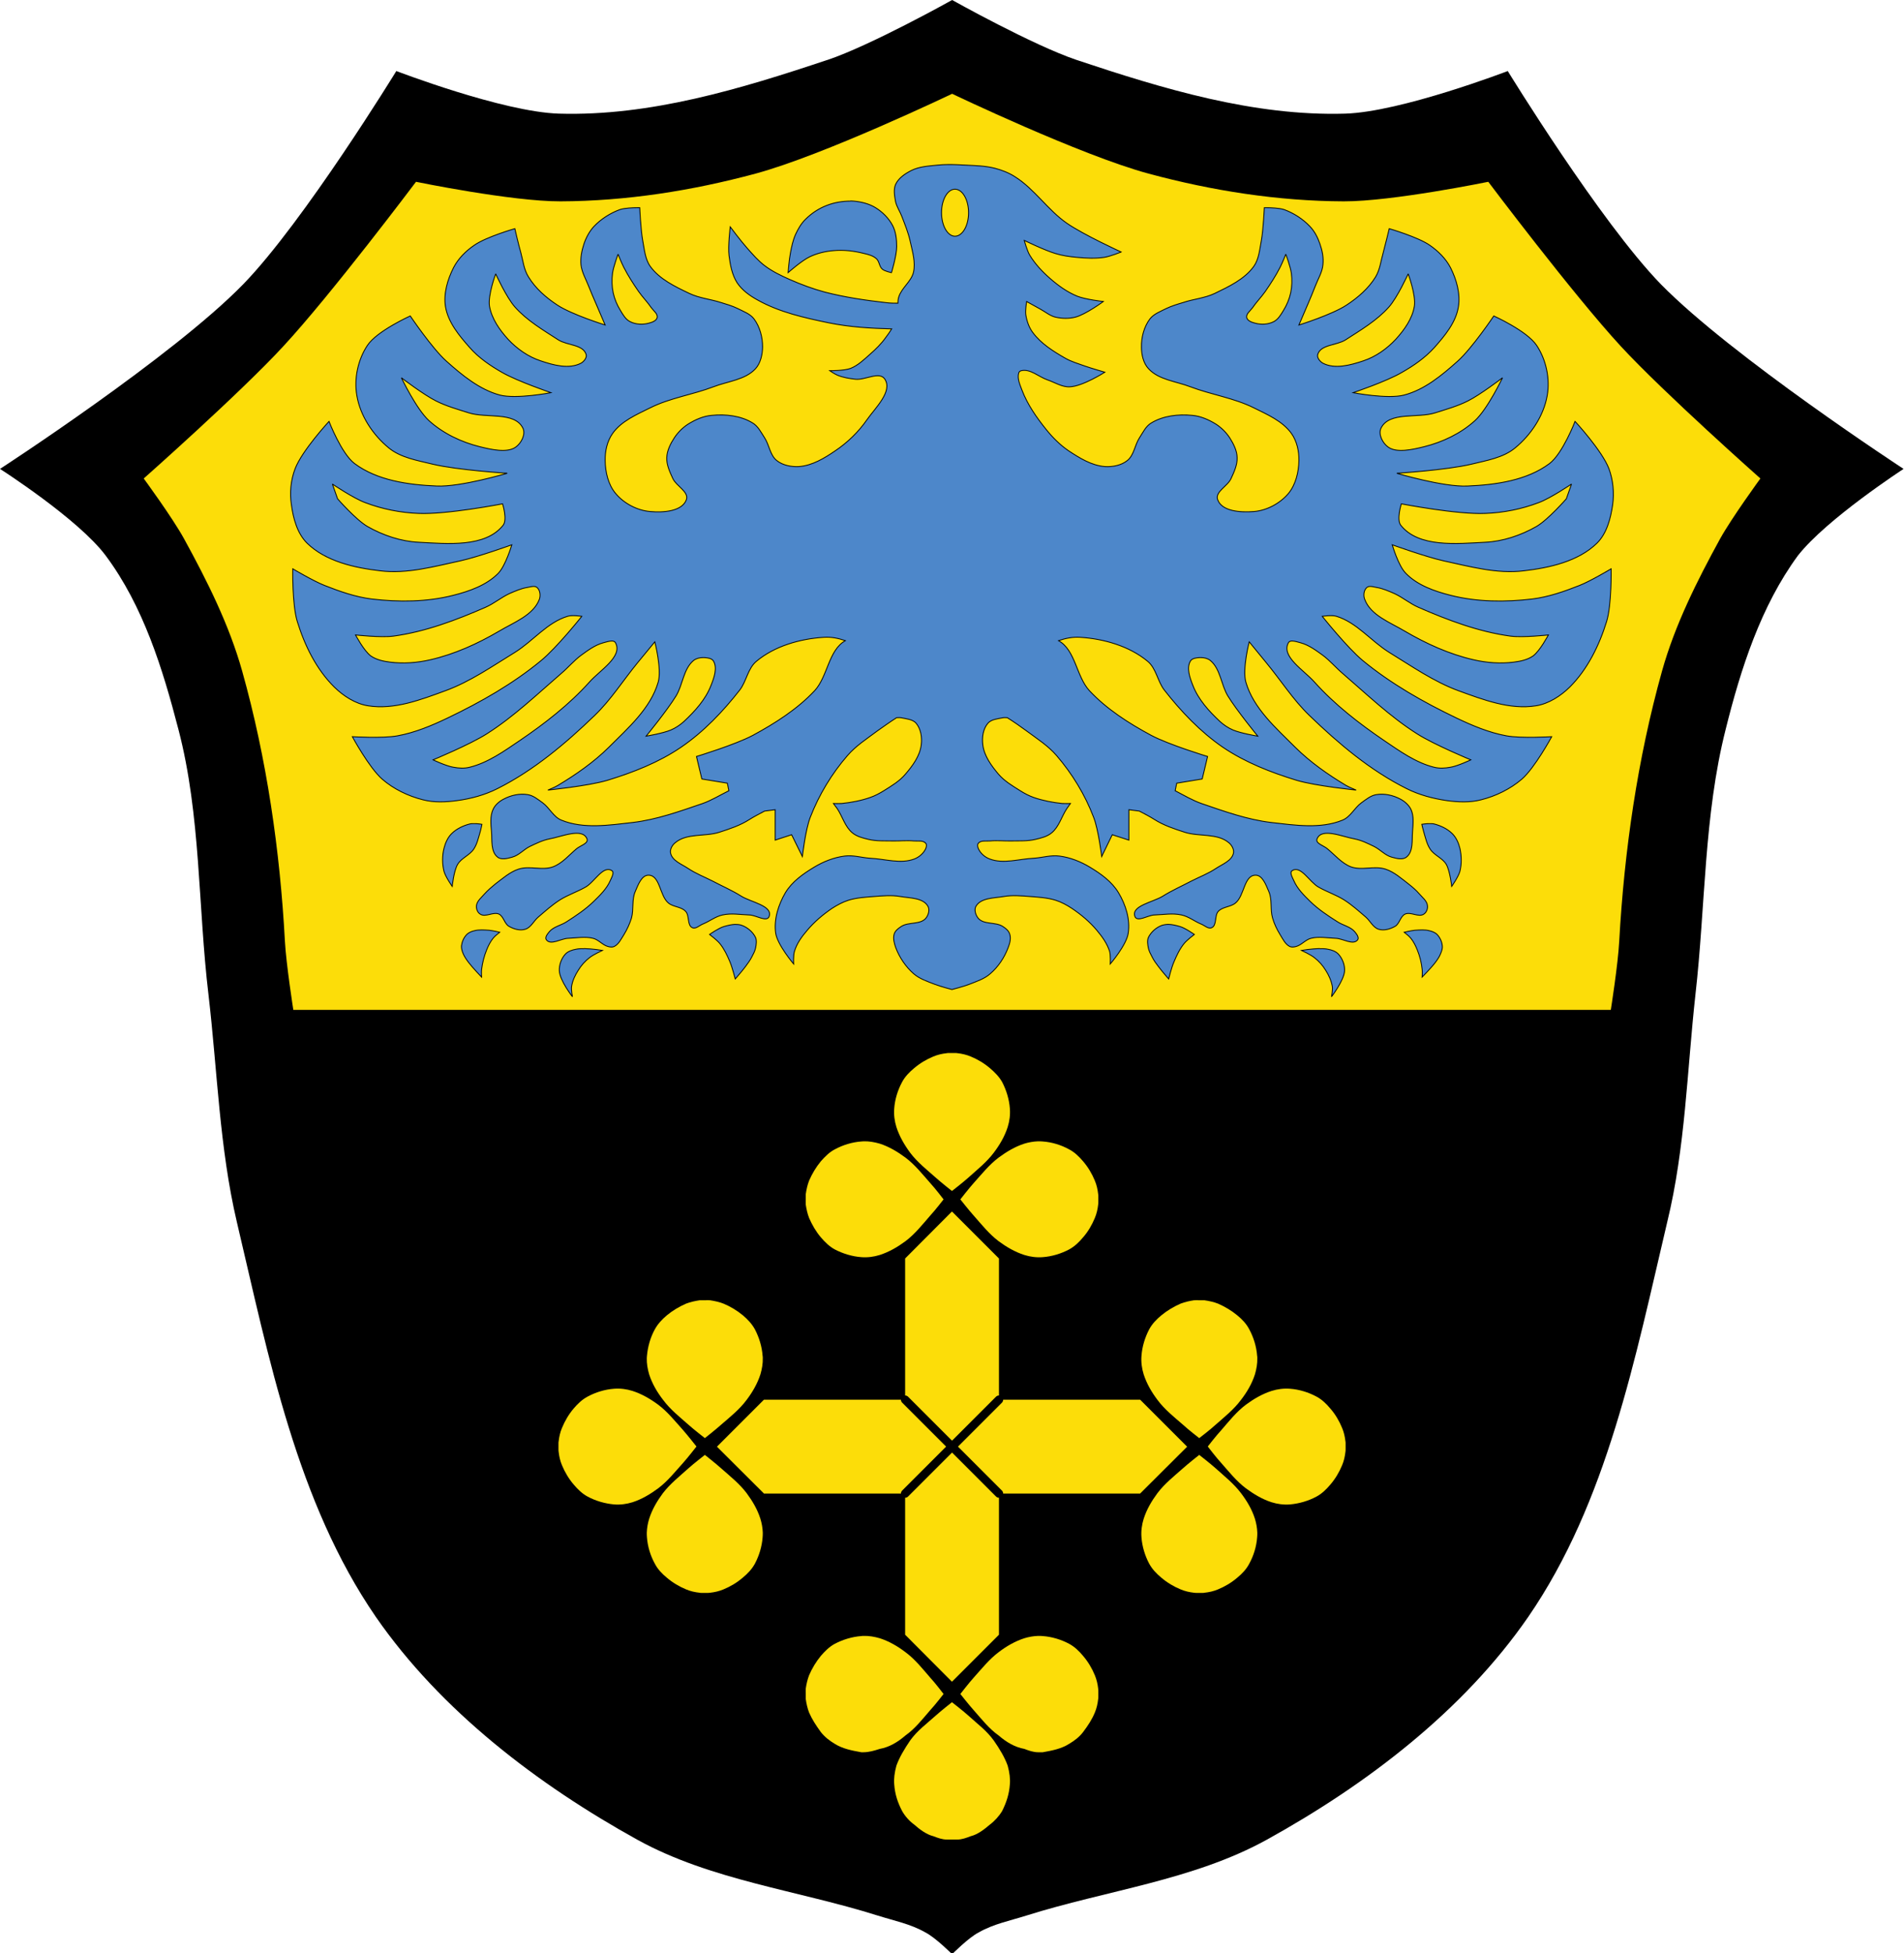
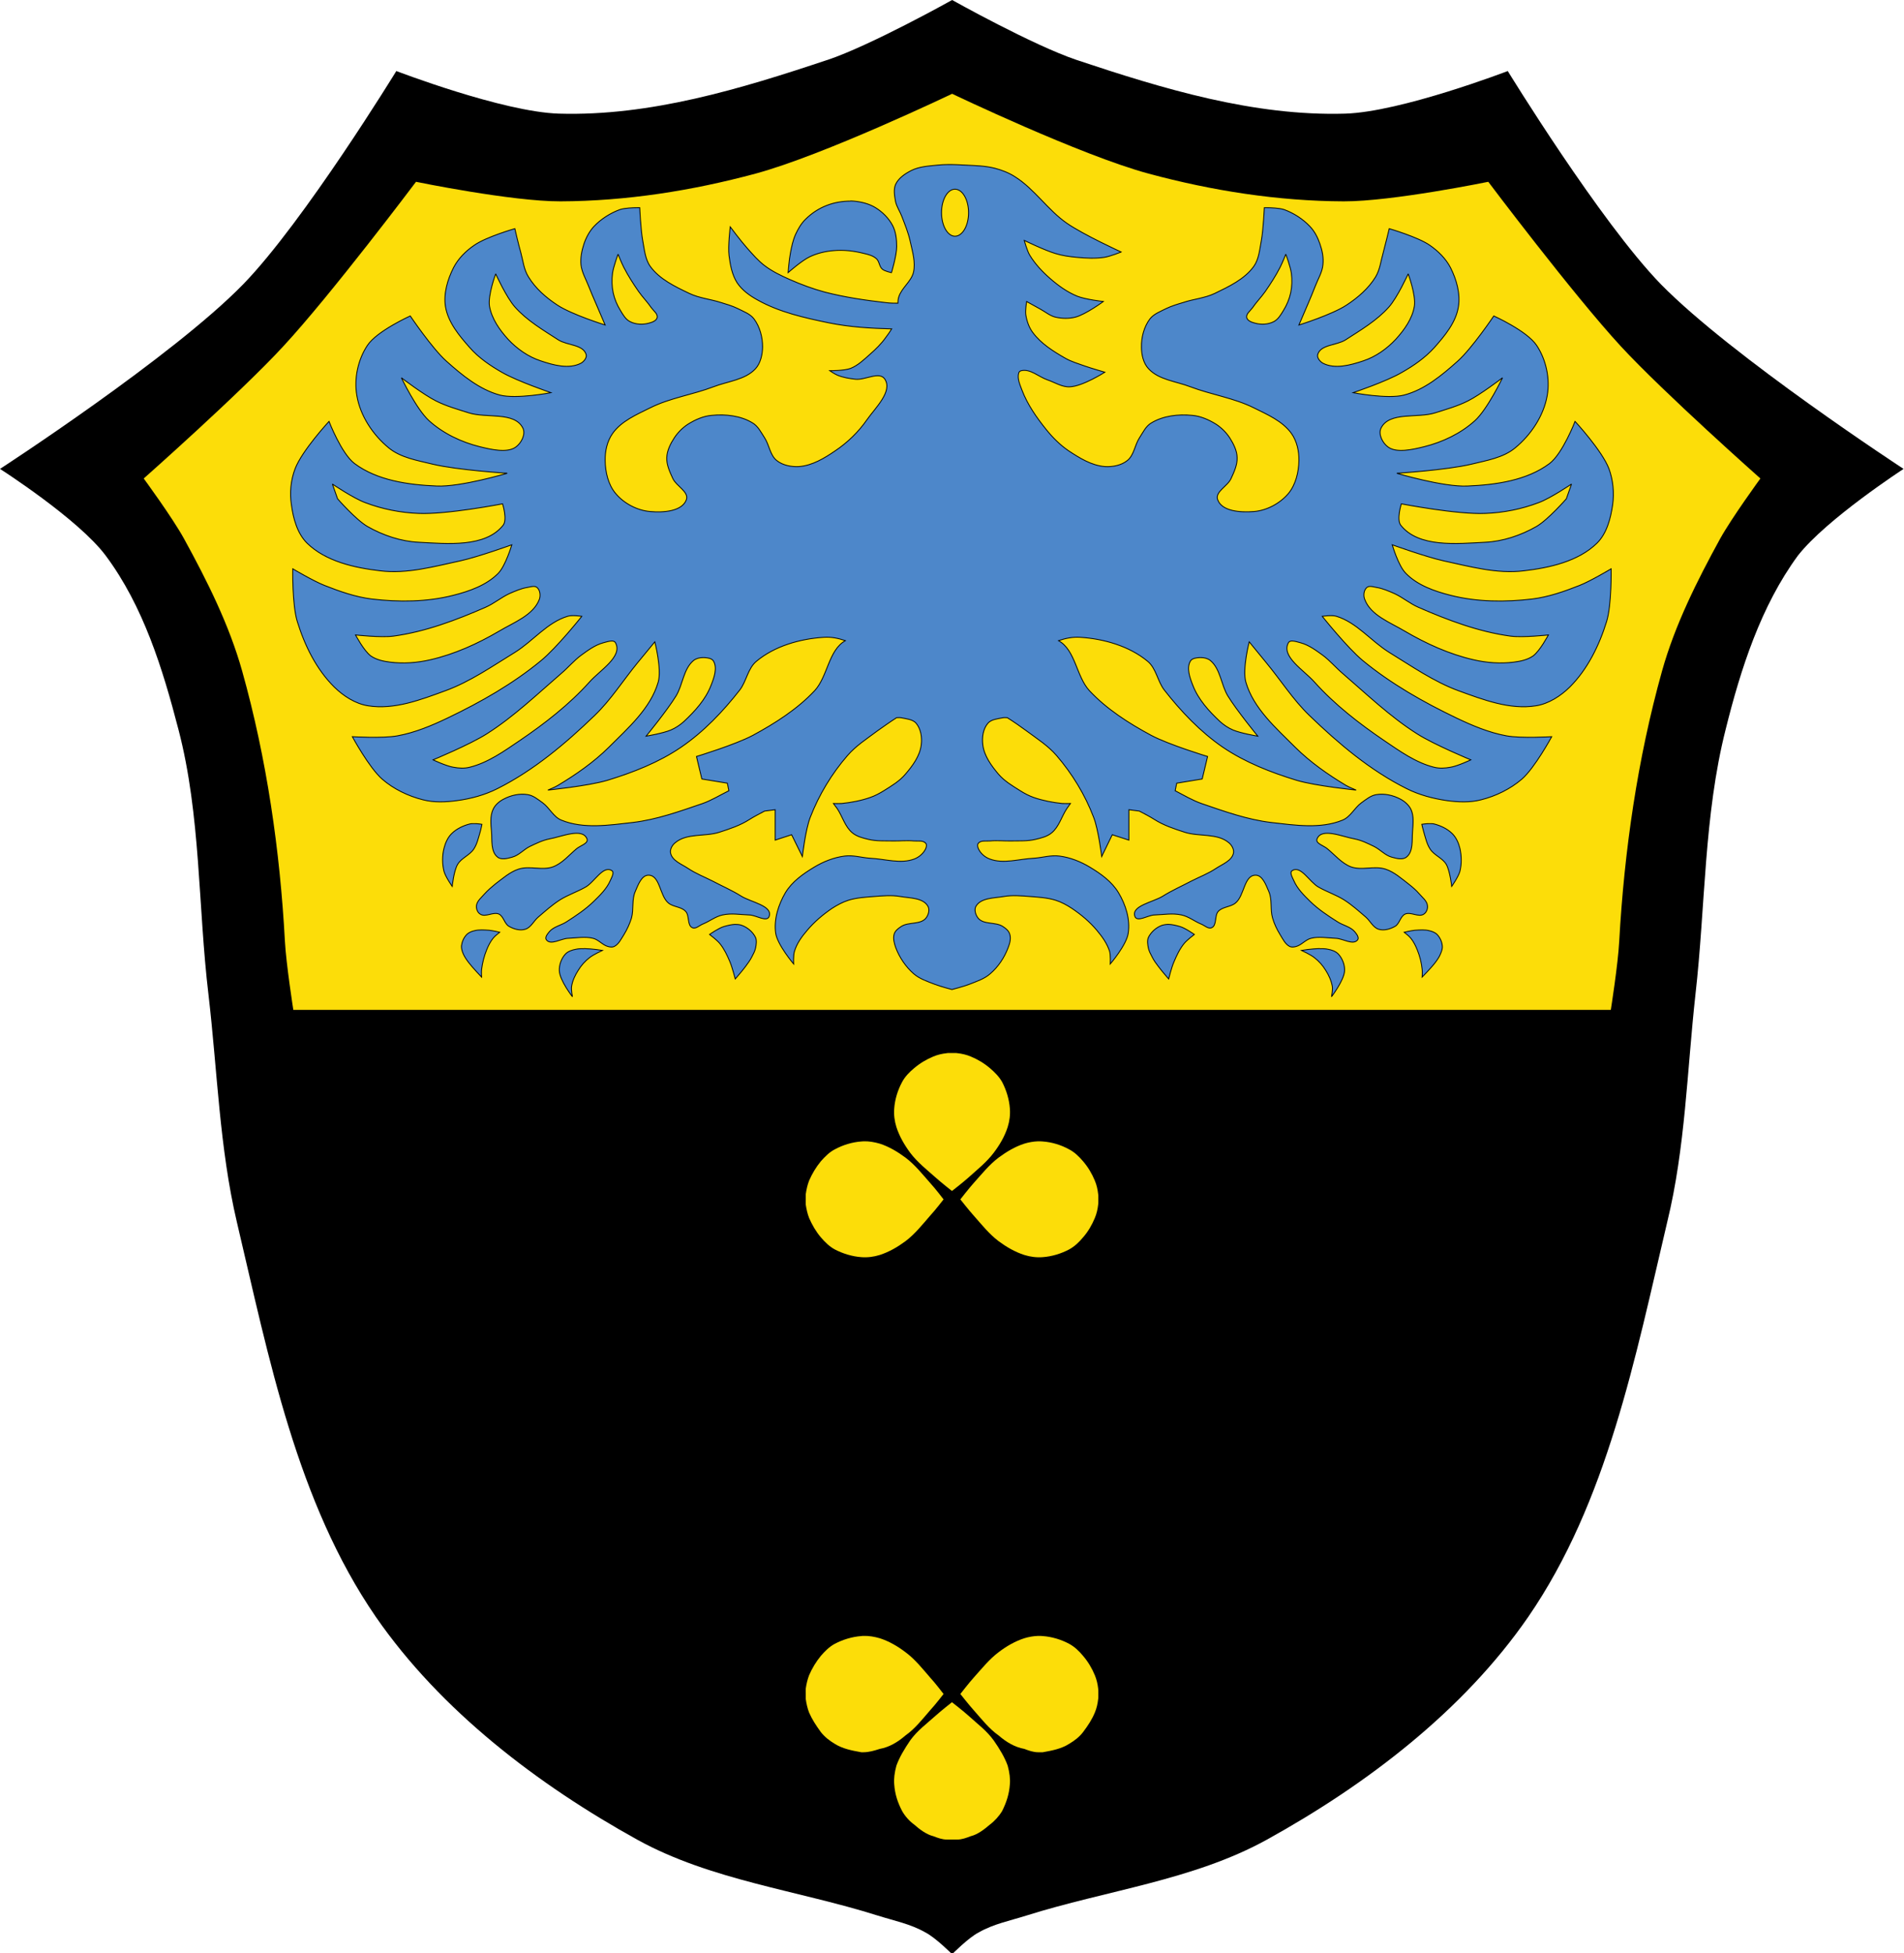
<svg xmlns="http://www.w3.org/2000/svg" viewBox="0 0 1134.25 1163.37" id="svg2" version="1.1">
  <defs id="defs38" />
  <path id="path6" d="M 492.8,35.72 C 441.3,52.95 387.3,69.29 333,67.69 299.6,66.71 236.1,42.31 236.1,42.31 c 0,0 -54.9,89.59 -91.2,126.99 C 102.6,212.7 0,279.3 0,279.3 c 0,0 46.8,29.9 63,51.7 22.36,30 33.92,67.3 43.3,103.5 13.4,51.3 11.6,105.4 17.9,158 5.3,45.2 6.5,91.1 16.9,135.4 19.1,80.9 35.7,166.7 82.8,235.2 38.7,55.9 96.4,99.9 156.1,132.9 43.7,24 95.4,30 142.9,45 9.5,3 19.6,5 28.3,10 6,3 16,13 16,13 0,0 9.9,-10 15.9,-13 8.7,-5 18.8,-7 28.3,-10 47.5,-15 99.2,-21 142.9,-45 59.8,-33 117.5,-77 156.1,-132.9 47.1,-68.5 63.7,-154.3 82.8,-235.2 10.8,-44.2 11.8,-90.2 16.8,-135.4 6,-52.6 5,-106.7 18,-158 9,-36.2 21,-73.5 43,-103.5 17,-21.8 63,-51.7 63,-51.7 0,0 -102,-66.6 -144.6,-110 -36.3,-37.4 -91.2,-126.99 -91.2,-126.99 0,0 -63.5,24.39 -96.9,25.38 C 747,69.29 693,52.96 641.4,35.72 615.4,27 567.2,0 567.2,0 c 0,0 -48.3,27 -74.3,35.72" />
  <g style="fill:#fcdd09" id="g18" transform="translate(182.1,25.71)">
    <path id="path20" d="m 385.1,30.15 c 0,0 -76.4,36.59 -117.2,47.58 -37.7,10.16 -77,16.36 -116.1,16.49 -29,0.1 -86.08,-11.64 -86.08,-11.64 0,0 -50.53,67.22 -79.09,98.02 -25.83,28 -83.12,78.7 -83.12,78.7 0,0 17.12,23.3 24.03,35.9 13.83,25.2 26.9,51.3 34.62,78.8 14.65,52.2 22.55,107 25.47,161 0.74,13.6 5.004,40.8 5.004,40.8 268.266,0 516.566,0 784.866,0 0,0 4.3,-27.2 5,-40.8 3,-54 10.9,-108.7 25.5,-161 7.7,-27.5 20.8,-53.6 34.6,-78.8 7,-12.6 24,-35.9 24,-35.9 0,0 -57.2,-50.7 -83.1,-78.7 -28.5,-30.9 -79,-98.02 -79,-98.02 0,0 -57.2,11.73 -86.1,11.64 C 579.2,94.09 539.9,87.89 502.2,77.73 461.5,66.74 385.1,30.15 385.1,30.15" />
    <path id="path22" d="m 386.6,601.5 c -0.6,0 -1.1,0 -1.6,0 -0.5,0 -1.1,0 -1.9,0 -0.4,0 -0.8,0 -1.1,0.1 -2.8,0.3 -5.5,0.9 -8.1,2 -4.1,1.7 -8,4 -11.5,7 -2.8,2.3 -5.4,5 -7.1,8.2 -2.6,4.8 -4.3,10.3 -4.7,15.8 -0.3,3.7 0.2,7.5 1.3,11 1.8,5.6 4.8,10.7 8.2,15.3 4.3,5.7 9.9,10.1 15.2,14.8 3.1,2.8 9.7,8 9.7,8 0,0 6.7,-5.2 9.8,-8 5.2,-4.7 10.8,-9.1 15.1,-14.8 3.5,-4.6 6.5,-9.7 8.3,-15.3 1.1,-3.5 1.6,-7.3 1.3,-11 -0.4,-5.5 -2.1,-11 -4.6,-15.8 -1.8,-3.2 -4.5,-5.9 -7.2,-8.2 -3.5,-3 -7.4,-5.3 -11.5,-7 -2.6,-1.1 -5.3,-1.7 -8,-2 -0.5,-0.1 -1.1,-0.1 -1.6,-0.1 m -54.2,52.6 c -0.5,0 -1,0.1 -1.4,0.1 -5.5,0.4 -11,2.1 -15.8,4.7 -3.3,1.7 -5.9,4.4 -8.3,7.1 -2.9,3.5 -5.2,7.4 -7,11.5 -1,2.6 -1.6,5.3 -2,8.1 0,0.3 0,0.7 0,1.1 0,0.8 0,1.4 0,2 0,0.8 -0.1,2.2 0,3.1 0.4,2.7 1,5.4 2,8 1.8,4.1 4.1,8.1 7,11.5 2.4,2.8 5,5.4 8.3,7.2 4.8,2.5 10.3,4.2 15.8,4.6 3.7,0.3 7.5,-0.2 11,-1.3 5.6,-1.8 10.7,-4.8 15.3,-8.2 5.7,-4.3 10.1,-9.9 14.7,-15.2 2.9,-3.1 8,-9.7 8,-9.7 0,0 -5.1,-6.7 -8,-9.8 -4.6,-5.2 -9,-10.8 -14.7,-15.1 -4.6,-3.4 -9.7,-6.5 -15.3,-8.3 -3.1,-0.9 -6.4,-1.5 -9.7,-1.4 m 104,0 c -2.8,0.1 -5.6,0.6 -8.2,1.4 -5.6,1.8 -10.7,4.9 -15.3,8.3 -5.7,4.3 -10.1,9.9 -14.8,15.1 -2.8,3.1 -8,9.8 -8,9.8 0,0 5.2,6.6 8,9.7 4.7,5.3 9.1,10.9 14.8,15.2 4.6,3.4 9.7,6.4 15.3,8.2 3.5,1.1 7.3,1.6 11,1.3 5.5,-0.4 11,-2.1 15.7,-4.6 3.3,-1.8 6,-4.4 8.3,-7.2 3,-3.4 5.3,-7.4 7,-11.5 1.1,-2.6 1.7,-5.3 2,-8 0.1,-0.5 0.1,-1.1 0.1,-1.6 0,-0.6 0,-1.1 0,-1.5 0,-0.6 0,-1.2 0,-2 0,-0.4 0,-0.8 -0.1,-1.1 -0.3,-2.8 -0.9,-5.5 -2,-8.1 -1.7,-4.1 -4,-8 -7,-11.5 -2.3,-2.7 -5,-5.4 -8.3,-7.1 -4.7,-2.6 -10.2,-4.3 -15.7,-4.7 -0.9,-0.1 -1.9,-0.1 -2.8,-0.1 m -104,294.6 c -0.4,0 -0.9,0 -1.3,0.1 -5.5,0.4 -11,2.1 -15.8,4.6 -3.3,1.8 -5.9,4.4 -8.3,7.2 -2.9,3.5 -5.2,7.4 -7,11.5 -1,2.6 -1.6,5.3 -2,8 -0.1,1 0,2.3 0,3.1 0,0.6 0,1.2 0,2 0,0.4 0,0.8 0,1.1 0.4,2.8 1,5.5 2,8.1 1.8,4.1 4.1,7.6 7,11.6 2.4,3 5,5 8.3,7 4.8,3 10.3,4 15.8,5 0.4,0 0.9,0 1.3,0 3.3,0 6.6,-1 9.7,-2 5.6,-1 10.7,-4 15.3,-8 5.7,-4 10.1,-9.7 14.7,-15 2.9,-3.1 8,-9.7 8,-9.7 0,0 -5.1,-6.7 -8,-9.8 -4.6,-5.3 -9,-10.9 -14.7,-15.1 -4.6,-3.5 -9.7,-6.5 -15.3,-8.3 -3.1,-0.9 -6.4,-1.5 -9.7,-1.4 m 104,0 c -2.8,0.1 -5.6,0.6 -8.2,1.4 -5.6,1.8 -10.7,4.8 -15.3,8.3 -5.7,4.3 -10.1,9.9 -14.8,15.1 -2.8,3.1 -8,9.8 -8,9.8 0,0 5.2,6.6 8,9.7 4.7,5.3 9.1,11 14.8,15 4.6,4 9.7,7 15.3,8 2.6,1 5.4,2 8.2,2 0.9,0 1.9,0 2.8,0 5.5,-1 11,-2 15.7,-5 3.3,-2 6,-4 8.3,-7 3,-4 5.3,-7.5 7,-11.6 1.1,-2.6 1.7,-5.3 2,-8.1 0.1,-0.3 0.1,-0.7 0.1,-1.1 0,-0.8 0,-1.4 0,-2 0,-0.4 0,-0.9 0,-1.5 0,-0.5 0,-1.1 -0.1,-1.6 -0.3,-2.7 -0.9,-5.4 -2,-8 -1.7,-4.1 -4,-8 -7,-11.5 -2.3,-2.8 -5,-5.4 -8.3,-7.2 -4.7,-2.5 -10.2,-4.2 -15.7,-4.6 -0.9,-0.1 -1.8,-0.1 -2.8,-0.1 M 385,988.2 c 0,0 -6.6,5.2 -9.7,8 -5.3,4.8 -10.9,8.8 -15.2,14.8 -3.4,5 -6.4,10 -8.2,15 -1.1,4 -1.6,8 -1.3,11 0.4,6 2.1,11 4.7,16 1.7,3 4.3,6 7.1,8 3.4,3 7.4,6 11.5,7 2.6,1 5.3,2 8,2 0.4,0 0.8,0 1.2,0 0.8,0 1.4,0 1.9,0 0.5,0 1,0 1.6,0 0.5,0 1.1,0 1.6,0 2.7,0 5.4,-1 8,-2 4.1,-1 8,-4 11.5,-7 2.7,-2 5.4,-5 7.2,-8 2.5,-5 4.2,-10 4.6,-16 0.3,-3 -0.2,-7 -1.3,-11 -1.8,-5 -4.8,-10 -8.3,-15 -4.3,-6 -9.9,-10 -15.1,-14.8 -3.1,-2.8 -9.8,-8 -9.8,-8" />
-     <path id="path24" d="m 385,695.9 -27.9,28 0,84.1 -84.1,0 -28,28 28,27.9 84.1,0 0,84.1 27.9,28 28,-28 0,-84.1 84.1,0 28,-27.9 -28,-28 -84.1,0 0,-84.1 -28,-28" />
  </g>
  <g style="fill:none;stroke:#000000;stroke-width:5;stroke-linecap:round" id="g26" transform="translate(182.1,25.71)">
    <path id="path28" d="M 357.1,808 413,863.9" />
-     <path id="path30" d="M 357.1,863.9 413,808" />
  </g>
-   <path style="fill:#fcdd09" id="path32" d="m 801.6,863.2 c 0,-0.6 0,-1.1 0,-1.6 0,-0.5 0,-1.1 0,-1.9 0,-0.4 0,-0.8 -0.1,-1.2 -0.3,-2.7 -0.9,-5.4 -2,-8 -1.7,-4.1 -4,-8.1 -7,-11.5 -2.3,-2.8 -5,-5.4 -8.2,-7.1 -4.8,-2.6 -10.3,-4.3 -15.8,-4.7 -3.7,-0.3 -7.5,0.2 -11,1.3 -5.6,1.8 -10.7,4.8 -15.3,8.2 -5.7,4.3 -10.1,9.9 -14.7,15.2 -2.9,3.1 -8,9.7 -8,9.7 0,0 5.1,6.7 8,9.8 4.6,5.2 9,10.8 14.7,15.1 4.6,3.4 9.7,6.5 15.3,8.3 3.5,1.1 7.3,1.6 11,1.3 5.5,-0.5 11,-2.1 15.8,-4.7 3.2,-1.7 5.9,-4.4 8.2,-7.1 3,-3.5 5.3,-7.4 7,-11.5 1.1,-2.6 1.7,-5.3 2,-8 0.1,-0.5 0.1,-1.1 0.1,-1.6 M 749,808.9 c 0,-0.4 0,-0.9 -0.1,-1.3 -0.4,-5.5 -2.1,-11 -4.7,-15.8 -1.7,-3.3 -4.3,-6 -7.1,-8.3 -3.5,-2.9 -7.4,-5.2 -11.5,-7 -2.6,-1 -5.3,-1.6 -8.1,-2 -0.3,0 -0.7,0 -1.1,0 -0.8,0 -1.4,0 -1.9,0 -0.9,0 -2.2,-0.1 -3.2,0 -2.7,0.4 -5.4,1 -8,2 -4.1,1.8 -8,4.1 -11.5,7 -2.8,2.3 -5.4,5 -7.2,8.3 -2.5,4.8 -4.2,10.2 -4.6,15.8 -0.3,3.7 0.2,7.5 1.3,11 1.8,5.6 4.8,10.7 8.2,15.2 4.3,5.8 9.9,10.2 15.2,14.8 3.1,2.9 9.7,8 9.7,8 0,0 6.7,-5.1 9.8,-8 5.2,-4.6 10.8,-9 15.1,-14.8 3.5,-4.5 6.5,-9.6 8.3,-15.2 0.9,-3.1 1.5,-6.4 1.4,-9.7 m 0,104 c -0.1,-2.8 -0.6,-5.6 -1.4,-8.2 -1.8,-5.7 -4.8,-10.7 -8.3,-15.3 -4.3,-5.7 -9.9,-10.1 -15.1,-14.8 -3.1,-2.8 -9.8,-8 -9.8,-8 0,0 -6.6,5.2 -9.7,8 -5.3,4.7 -10.9,9.1 -15.2,14.8 -3.4,4.6 -6.4,9.6 -8.2,15.3 -1.1,3.5 -1.6,7.3 -1.3,11 0.4,5.5 2.1,11 4.6,15.7 1.8,3.3 4.4,6 7.2,8.3 3.5,3 7.4,5.3 11.5,7 2.6,1.1 5.3,1.7 8,2 0.5,0.1 1.1,0.1 1.6,0.1 0.6,0 1.1,0 1.6,0 0.5,0 1.1,0 1.9,0 0.4,0 0.8,0 1.1,-0.1 2.8,-0.3 5.5,-0.9 8.1,-2 4.1,-1.7 8,-4 11.5,-7 2.8,-2.3 5.4,-5 7.1,-8.3 2.6,-4.7 4.3,-10.2 4.7,-15.7 0.1,-0.9 0.1,-1.9 0.1,-2.8 m -294.6,-104 c 0,-0.4 0,-0.9 -0.1,-1.3 -0.4,-5.6 -2.1,-11 -4.6,-15.8 -1.8,-3.3 -4.4,-6 -7.1,-8.3 -3.5,-2.9 -7.5,-5.3 -11.6,-7 -2.6,-1 -5.3,-1.6 -8,-2 -0.9,-0.1 -2.3,0 -3.1,0 -0.6,0 -1.2,0 -2,0 -0.4,0 -0.8,0 -1.1,0 -2.7,0.4 -5.5,1 -8.1,2 -4.1,1.8 -8,4.1 -11.5,7 -2.7,2.3 -5.3,5 -7.1,8.3 -2.6,4.7 -4.2,10.2 -4.7,15.8 0,0.4 -0.1,0.9 -0.1,1.3 -0.1,3.3 0.5,6.6 1.4,9.7 1.8,5.6 4.8,10.7 8.3,15.2 4.3,5.8 9.9,10.2 15.1,14.8 3.1,2.8 9.8,8 9.8,8 0,0 6.6,-5.2 9.7,-8 5.3,-4.6 10.9,-9 15.2,-14.8 3.4,-4.5 6.4,-9.6 8.2,-15.2 0.9,-3.1 1.5,-6.4 1.4,-9.7 m 0,104 c -0.1,-2.8 -0.6,-5.6 -1.4,-8.2 -1.8,-5.7 -4.8,-10.7 -8.2,-15.3 -4.3,-5.7 -9.9,-10.1 -15.2,-14.8 -3.1,-2.8 -9.7,-8 -9.7,-8 0,0 -6.7,5.2 -9.8,8 -5.2,4.7 -10.8,9.1 -15.2,14.8 -3.4,4.6 -6.4,9.6 -8.2,15.3 -0.8,2.6 -1.3,5.4 -1.4,8.2 0,0.9 0,1.9 0.1,2.8 0.4,5.5 2.1,11 4.7,15.7 1.7,3.3 4.3,6 7.1,8.3 3.5,3 7.4,5.3 11.5,7 2.6,1.1 5.3,1.7 8.1,2 0.3,0.1 0.7,0.1 1.1,0.1 0.8,0 1.4,0 2,0 0.4,0 0.9,0 1.5,0 0.5,0 1.1,0 1.6,-0.1 2.7,-0.3 5.4,-0.9 8,-2 4.1,-1.7 8,-4 11.5,-7 2.8,-2.3 5.4,-5 7.2,-8.3 2.5,-4.7 4.2,-10.2 4.6,-15.7 0.1,-0.9 0.1,-1.9 0.1,-2.8 m -39.5,-51.3 c 0,0 -5.2,-6.6 -8,-9.8 -4.7,-5.2 -9.1,-10.8 -14.8,-15.1 -4.6,-3.4 -9.7,-6.4 -15.3,-8.2 -3.5,-1.1 -7.3,-1.6 -11,-1.3 -5.5,0.4 -11,2.1 -15.8,4.7 -3.2,1.7 -5.9,4.3 -8.2,7 -3,3.5 -5.3,7.5 -7,11.6 -1.1,2.6 -1.7,5.3 -2,8 -0.1,0.4 -0.1,0.8 -0.1,1.2 0,0.8 0,1.4 0,1.9 0,0.5 0,1 0,1.6 0,0.5 0,1.1 0.1,1.6 0.3,2.7 0.9,5.4 2,8 1.7,4.1 4,8 7,11.5 2.3,2.7 5,5.4 8.2,7.1 4.8,2.6 10.3,4.2 15.8,4.7 3.7,0.3 7.5,-0.2 11,-1.3 5.6,-1.8 10.7,-4.9 15.3,-8.3 5.7,-4.3 10.1,-9.9 14.8,-15.1 2.8,-3.1 8,-9.8 8,-9.8" />
  <path style="fill:#4d87ca;stroke:#000000;stroke-width:0.5" id="path34" d="m 564.7,98.01 c -2,0 -4.1,0.12 -6.2,0.34 -5.3,0.54 -10.9,0.82 -15.7,3.25 -3.7,1.9 -7.6,4.5 -9.3,8.3 -1.3,3.1 -0.6,6.8 0,10.2 0.7,3.1 2.6,5.8 3.7,8.7 1.9,5 4,10 5.1,15.3 1.3,5.9 3.2,12.1 1.9,18 -1.3,5.6 -7.1,9.3 -8.8,14.8 -0.4,1.2 -0.5,2.5 -0.5,3.7 -2.3,0 -4.6,0 -6.8,-0.3 -12.3,-1.4 -24.7,-3.2 -36.7,-6.3 -7.1,-1.9 -14.1,-4.5 -20.9,-7.5 -5.2,-2.3 -10.4,-4.8 -14.9,-8.2 -4,-3 -7.2,-6.8 -10.5,-10.5 -3.6,-4 -10.1,-12.7 -10.1,-12.7 0,0 -1.4,11.5 -0.7,17.2 0.7,5.5 1.8,11.4 4.8,16.1 3,4.5 7.6,7.8 12.4,10.4 12.9,7.2 27.7,10.5 42.2,13.5 12.3,2.5 24.9,3.3 37.5,3.6 -1.1,1.8 -2.3,3.5 -3.6,5.2 -2.6,3.7 -5.9,6.9 -9.3,9.9 -3.6,3.2 -7.1,6.6 -11.5,8.4 -4,1.5 -12.5,1.4 -12.5,1.4 0,0 2.9,2 4.6,2.7 3.4,1.4 7.1,2 10.8,2.4 5.7,0.6 14.2,-4.9 17.4,-0.1 4.8,7.4 -5.6,17 -10.7,24.3 -5,7.2 -11.5,13.5 -18.8,18.4 -6.4,4.4 -13.7,8.8 -21.5,9.4 -4.6,0.3 -9.8,-0.7 -13.4,-3.6 -4,-3.2 -4.4,-9.2 -7.2,-13.5 -2.1,-3.2 -3.9,-7 -7.2,-8.9 -7,-4.3 -16,-5.3 -24.2,-4.5 -5.1,0.4 -10,2.6 -14.3,5.3 -3.2,2.1 -6,4.9 -8.1,8.1 -2.3,3.5 -4.3,7.5 -4.5,11.7 -0.2,4.3 1.8,8.6 3.6,12.5 2.1,4.6 9.7,7.9 8.1,12.6 -2.5,7.1 -14,7.8 -21.5,7.1 -7.7,-0.6 -15.7,-4.8 -20.6,-10.7 -4.5,-5.3 -6.2,-12.8 -6.3,-19.7 -0.1,-5.6 1.2,-11.6 4.5,-16.2 5.2,-7.3 14.3,-11.2 22.4,-15.2 11.8,-5.9 25.3,-7.8 37.6,-12.5 8.5,-3.3 19,-4.1 25.1,-10.8 3,-3.3 4.1,-8.4 4.2,-12.9 0,-5.8 -1.6,-12 -5.1,-16.7 -2.3,-3.1 -6.4,-4.5 -9.9,-6.3 -3.1,-1.5 -6.5,-2.5 -9.8,-3.5 -6.2,-2 -12.9,-2.6 -18.8,-5.4 -8.6,-4.1 -17.8,-8.5 -23.3,-16.1 -3.1,-4.3 -3.5,-10.1 -4.5,-15.3 -1.2,-6.5 -1.8,-19.7 -1.8,-19.7 0,0 -0.5,0 -1.3,0 -2.5,0 -7.6,0.2 -10.4,1.1 -5.8,2.1 -11.3,5.6 -15.5,10 -2.7,2.9 -4.7,6.6 -6,10.4 -1.3,4 -2.2,8.3 -1.8,12.5 0.5,4.5 2.9,8.5 4.5,12.6 1.4,3.6 3,7.2 4.5,10.7 1.8,4.2 5.4,12.6 5.4,12.6 0,0 -19.9,-6.2 -28.5,-11.9 -6.7,-4.4 -13,-9.9 -17.2,-16.8 -2.7,-4.3 -3.2,-9.5 -4.5,-14.3 -1.4,-4.8 -3.6,-14.4 -3.6,-14.4 0,0 -17.1,4.9 -24.2,9.9 -5,3.4 -9.5,7.9 -12.3,13.3 -3.6,7.1 -6.1,15.6 -4.8,23.4 1.6,9.3 8.2,17.2 14.4,24.2 5.4,6.2 12.4,10.9 19.4,14.9 9.1,5.2 29,12 29,12 0,0 -20.6,4 -30.5,1.4 -12.1,-3.3 -22.4,-11.8 -31.8,-20.2 -8.5,-7.6 -21.5,-26.9 -21.5,-26.9 0,0 -19.8,8.9 -25.5,17.5 -5.7,8.5 -8.1,20 -6.3,30 2,12 9.6,23.4 19,31.1 7.2,5.9 17.2,7.5 26.2,9.7 14.5,3.5 44.4,5.4 44.4,5.4 0,0 -27.9,8.3 -42.1,7.6 -16.9,-0.7 -35.4,-3.3 -48.9,-13.4 C 203.4,270.2 196,251 196,251 c 0,0 -16.1,17.4 -20.2,28.2 -2.6,6.8 -3.3,14.4 -2.2,21.5 1.1,8.2 3.5,17.1 9.4,22.9 11.1,10.8 28.1,14.6 43.5,16.4 16,2 32.2,-2.6 48,-6 10.4,-2.3 30.4,-9.5 30.4,-9.5 0,0 -3.7,12.5 -8.1,17 -7,7.1 -17.2,10.7 -26.8,13.1 -15.7,4 -32.4,4.1 -48.5,2.2 -9.7,-1.2 -19.1,-4.5 -28.2,-8.1 -6.6,-2.6 -18.9,-9.9 -18.9,-9.9 0,0 -0.4,21.4 2.7,31.4 4.4,14.3 11.4,28.5 22,39 5.5,5.4 12.6,10 20.2,11.2 15.5,2.5 31.4,-3.6 46.1,-9 14.8,-5.4 27.9,-14.6 41.3,-22.8 10.8,-6.7 19.2,-17.8 31.4,-21.5 2.7,-0.9 8.5,0 8.5,0 0,0 -15,18.8 -24.3,26.4 -16.7,13.8 -35.9,24.7 -55.5,34.1 -9.6,4.6 -19.6,8.8 -30.1,10.7 -8.8,1.6 -26.8,0.5 -26.8,0.5 0,0 10,18.5 17.8,25.3 6.8,5.9 15.5,10.1 24.3,12.3 6.5,1.7 13.5,1.4 20.1,0.5 8.4,-1.1 16.8,-3.4 24.3,-7.2 21.5,-10.8 40.4,-26.7 57.8,-43.5 9.7,-9.3 17,-20.9 25.5,-31.3 3.5,-4.2 10.4,-12.6 10.4,-12.6 0,0 4.2,16.3 2,24 -4.5,15.6 -17.9,27.3 -29.4,38.8 -9,8.9 -19.6,16.3 -30.5,22.8 -1.8,1.1 -5.8,2.7 -5.8,2.7 0,0 23.9,-2.4 35.4,-5.8 15.4,-4.7 30.7,-10.7 43.9,-19.7 13.5,-9.2 25,-21.3 35,-34.1 4,-5.2 4.8,-12.9 9.9,-17.1 10.9,-9.1 26,-13.4 40.3,-14.3 4.3,-0.3 8.6,0.6 12.7,2 -10.1,5.7 -10.4,21.2 -18.3,29.8 -10.3,11 -23.5,19.4 -36.8,26.6 -10.5,5.6 -33.6,12.6 -33.6,12.6 l 3.2,13.4 15.2,2.5 0.9,4.5 c -5.3,2.6 -10.4,5.8 -15.9,7.7 -13.5,4.6 -27.1,9.5 -41.3,11.2 -14.1,1.6 -29.4,4 -42.6,-1.4 -4.7,-1.9 -7,-7.3 -11.1,-10.3 -2.8,-2 -5.6,-4.4 -9,-4.9 -4.8,-0.8 -10,0.4 -14.3,2.7 -2.7,1.4 -5.1,3.5 -6.3,6.2 -1.8,4 -1.3,8.7 -0.9,13.1 0.4,5.2 -0.5,12 3.6,15.2 2.3,1.9 6.1,0.8 8.9,0 3.9,-1.1 6.7,-4.5 10.3,-6.3 3.8,-1.8 7.6,-3.7 11.7,-4.5 7.3,-1.3 19.7,-6.9 22.4,0 1,2.7 -4.1,4 -6.3,5.9 -4.4,3.7 -8.4,8.6 -13.9,10.7 -6.4,2.4 -14,-0.8 -20.6,1.4 -5.2,1.7 -9.5,5.6 -13.9,8.9 -2.2,1.8 -4.4,3.7 -6.3,5.8 -1.9,2.2 -4.6,4.3 -4.9,7.2 -0.1,1.8 0.7,4 2.3,4.9 3.1,2.1 7.8,-1.6 11.2,0 2.7,1.4 3.2,5.6 5.8,7.2 2.9,1.7 6.6,2.8 9.8,1.8 3.4,-1 5,-4.9 7.7,-7.2 4.2,-3.6 8.3,-7.3 13,-10.3 4.8,-3 10.3,-4.8 15.2,-7.6 5.4,-3 10.5,-13.2 15.7,-9.8 1.6,1 -0.1,4 -0.9,5.8 -2.1,4.9 -6.1,8.8 -9.9,12.5 -4.8,4.7 -10.5,8.5 -16.1,12.1 -3.3,2.2 -7.7,2.9 -10.3,5.9 -1.1,1.3 -2.9,3.5 -1.8,4.9 2.6,3.5 8.7,-0.8 13,-0.9 4.9,-0.2 10,-1.2 14.8,0 3.3,0.8 5.7,4.1 9,4.9 1.1,0.3 2.5,0.5 3.5,0 2.8,-1.3 4.2,-4.5 5.9,-7.1 1.9,-3.1 3.4,-6.4 4.5,-9.9 1.4,-5.1 0.1,-10.9 2.2,-15.7 1.7,-3.9 3.8,-10 8.1,-9.8 6.7,0.2 6.5,12.2 11.6,16.5 2.9,2.5 7.7,2.2 10.3,5 2.5,2.5 0.8,8.4 4.1,9.8 2,0.9 4.2,-1.4 6.2,-2.2 4,-1.6 7.5,-4.5 11.7,-5.4 5.2,-1.2 10.7,-0.2 16.1,0 3.9,0.1 10.3,4.5 11.7,0.9 2.3,-6.4 -10.8,-8.5 -16.6,-12.1 -5.4,-3.4 -11.4,-6 -17.1,-9 -4.9,-2.5 -10.1,-4.5 -14.7,-7.6 -3.8,-2.5 -9.3,-4.5 -10.3,-9 -0.5,-2.2 0.9,-4.8 2.7,-6.2 6.9,-5.9 17.8,-3.5 26.4,-6.3 6.2,-2 12.5,-4.1 17.9,-7.6 2.5,-1.6 5.8,-3.3 9,-5 l 6.3,-0.8 0,18.1 9.8,-3.2 6.4,13 c 0,0 1.8,-16 4.7,-23.4 5.2,-13.4 12.8,-26 22.2,-36.8 5,-5.8 11.6,-10 17.7,-14.6 3.8,-2.7 7.6,-5.4 11.5,-7.9 1.1,-0.1 2.2,-0.1 3.1,0.1 2.9,0.6 6.5,0.9 8.5,3.1 2.9,3.4 3.7,8.6 3.1,13 -0.8,6.6 -5.1,12.4 -9.4,17.4 -3.5,4.2 -8.3,7 -12.9,9.9 -2.6,1.6 -5.2,3 -8.1,4 -5.4,1.9 -11.2,3 -17,3.6 -1.6,0.1 -4.9,0 -4.9,0 0,0 1.5,2 2.3,3.1 3.1,4.7 4.6,10.7 8.9,14.3 2.7,2.3 6.4,3.2 9.8,4 4.7,1.1 9.6,0.8 14.3,0.9 4.2,0.1 8.4,-0.4 12.5,0 2.5,0.2 5.6,-0.5 7.2,1.4 0.7,0.8 0.4,2.1 0,3.1 -1.2,2.8 -3.9,5.1 -6.7,6.2 -8.2,3.2 -17.6,0 -26.4,-0.4 -5,-0.3 -10.1,-2 -15.2,-1.3 -6.4,0.8 -12.7,3.3 -18.3,6.7 -6.5,3.9 -13.1,8.6 -17,15.1 -4.2,7.1 -7,16 -5.8,24.2 1.1,7 10.7,18.3 10.7,18.3 0,0 -0.3,-5.2 0.5,-7.6 1.4,-4.7 4.4,-8.8 7.6,-12.5 4.2,-5 9.3,-9.3 14.7,-13 3.1,-2 6.4,-3.8 9.9,-4.9 4.9,-1.5 10.1,-1.8 15.2,-2.2 5.2,-0.4 10.5,-0.9 15.6,0 5.8,1 13.6,0.7 16.5,5.8 1.2,2.1 0.3,5.3 -1.3,7.2 -3.4,3.9 -10.4,2 -14.7,4.9 -1.7,1.1 -3.5,2.5 -4.1,4.4 -0.8,2.6 0,5.5 0.9,8.1 2.2,5.9 6,11.5 10.7,15.6 3.6,3.1 8.2,4.6 12.6,6.3 3.3,1.3 10.2,3.1 10.2,3.1 0,0 7,-1.8 10.3,-3.1 4.3,-1.7 9,-3.2 12.5,-6.3 4.8,-4.1 8.5,-9.7 10.7,-15.6 1,-2.6 1.8,-5.5 0.9,-8.1 -0.6,-1.9 -2.3,-3.3 -4,-4.4 -4.3,-2.9 -11.3,-1 -14.7,-4.9 -1.6,-1.9 -2.6,-5.1 -1.4,-7.2 3,-5.1 10.8,-4.8 16.6,-5.8 5.1,-0.9 10.4,-0.4 15.6,0 5.1,0.4 10.3,0.7 15.2,2.2 3.5,1.1 6.8,2.9 9.8,4.9 5.5,3.7 10.6,8 14.8,13 3.1,3.7 6.1,7.8 7.6,12.5 0.7,2.4 0.4,7.6 0.4,7.6 0,0 9.7,-11.3 10.7,-18.3 1.3,-8.2 -1.5,-17.1 -5.8,-24.2 -3.9,-6.5 -10.4,-11.2 -16.9,-15.1 -5.6,-3.4 -11.9,-5.9 -18.3,-6.7 -5.1,-0.7 -10.2,1 -15.3,1.3 -8.7,0.4 -18.1,3.6 -26.3,0.4 -2.9,-1.1 -5.5,-3.4 -6.7,-6.2 -0.4,-1 -0.7,-2.3 0,-3.1 1.5,-1.9 4.7,-1.2 7.1,-1.4 4.2,-0.4 8.4,0.1 12.5,0 4.8,-0.1 9.7,0.2 14.3,-0.9 3.5,-0.8 7.2,-1.7 9.9,-4 4.3,-3.6 5.8,-9.6 8.9,-14.3 0.7,-1.1 2.2,-3.1 2.2,-3.1 0,0 -3.2,0.1 -4.9,0 -5.7,-0.6 -11.5,-1.7 -17,-3.6 -2.8,-1 -5.5,-2.4 -8,-4 -4.6,-2.9 -9.4,-5.7 -13,-9.9 -4.2,-5 -8.5,-10.8 -9.3,-17.4 -0.6,-4.4 0.1,-9.6 3.1,-13 2,-2.2 5.5,-2.5 8.5,-3.1 0.9,-0.2 1.9,-0.2 3,-0.1 4,2.5 7.8,5.2 11.5,7.9 6.2,4.6 12.8,8.8 17.8,14.6 9.3,10.8 17,23.4 22.1,36.8 2.9,7.4 4.8,23.4 4.8,23.4 l 6.3,-13 9.9,3.2 0,-18.1 6.2,0.8 c 3.3,1.7 6.5,3.4 9,5 5.5,3.5 11.8,5.6 18,7.6 8.6,2.8 19.5,0.4 26.4,6.3 1.7,1.4 3.2,4 2.7,6.2 -1,4.5 -6.5,6.5 -10.3,9 -4.6,3.1 -9.9,5.1 -14.8,7.6 -5.7,3 -11.6,5.6 -17,9 -5.8,3.6 -19,5.7 -16.6,12.1 1.4,3.6 7.8,-0.8 11.6,-0.9 5.4,-0.2 10.9,-1.2 16.2,0 4.2,0.9 7.7,3.8 11.6,5.4 2.1,0.8 4.3,3.1 6.3,2.2 3.3,-1.4 1.6,-7.3 4,-9.8 2.7,-2.8 7.4,-2.5 10.3,-5 5.2,-4.3 5,-16.3 11.7,-16.5 4.3,-0.2 6.4,5.9 8.1,9.8 2.1,4.8 0.7,10.6 2.2,15.7 1,3.5 2.6,6.8 4.5,9.9 1.6,2.6 3.1,5.8 5.8,7.1 1.1,0.5 2.4,0.3 3.6,0 3.3,-0.8 5.7,-4.1 9,-4.9 4.7,-1.2 9.8,-0.2 14.7,0 4.4,0.1 10.4,4.4 13.1,0.9 1,-1.4 -0.7,-3.6 -1.8,-4.9 -2.6,-3 -7,-3.7 -10.3,-5.9 -5.7,-3.6 -11.4,-7.4 -16.2,-12.1 -3.8,-3.7 -7.7,-7.6 -9.8,-12.5 -0.8,-1.8 -2.6,-4.8 -0.9,-5.8 5.1,-3.4 10.3,6.8 15.7,9.8 4.9,2.8 10.4,4.6 15.2,7.6 4.7,3 8.8,6.7 13,10.3 2.6,2.3 4.3,6.2 7.6,7.2 3.2,1 7,-0.1 9.9,-1.8 2.6,-1.6 3,-5.8 5.8,-7.2 3.4,-1.6 8.1,2.1 11.2,0 1.5,-0.9 2.4,-3.1 2.2,-4.9 -0.2,-2.9 -3,-5 -4.9,-7.2 -1.8,-2.1 -4,-4 -6.3,-5.8 -4.3,-3.3 -8.6,-7.2 -13.8,-8.9 -6.6,-2.2 -14.2,1 -20.7,-1.4 -5.4,-2.1 -9.4,-7 -13.9,-10.7 -2.1,-1.9 -7.3,-3.2 -6.2,-5.9 2.7,-6.9 15,-1.3 22.4,0 4.1,0.8 7.9,2.7 11.6,4.5 3.6,1.8 6.5,5.2 10.3,6.3 2.9,0.8 6.6,1.9 9,0 4.1,-3.2 3.2,-10 3.6,-15.2 0.3,-4.4 0.9,-9.1 -0.9,-13.1 -1.3,-2.7 -3.7,-4.8 -6.3,-6.2 -4.3,-2.3 -9.5,-3.5 -14.3,-2.7 -3.4,0.5 -6.2,2.9 -9,4.9 -4.1,3 -6.5,8.4 -11.2,10.3 -13.1,5.4 -28.5,3 -42.6,1.4 -14.1,-1.7 -27.8,-6.6 -41.2,-11.2 -5.5,-1.9 -10.7,-5 -15.9,-7.7 l 0.9,-4.5 15.2,-2.5 3.2,-13.4 c 0,0 -23.1,-7 -33.6,-12.6 -13.4,-7.2 -26.5,-15.6 -36.8,-26.6 -7.9,-8.6 -8.2,-24.1 -18.4,-29.8 4.2,-1.4 8.5,-2.3 12.8,-2 14.2,0.9 29.3,5.2 40.3,14.3 5.1,4.2 5.9,11.9 9.9,17.1 10,12.8 21.5,24.9 34.9,34.1 13.3,9 28.6,15 44,19.7 11.4,3.4 35.4,5.8 35.4,5.8 0,0 -4,-1.6 -5.9,-2.7 -10.9,-6.5 -21.4,-13.9 -30.4,-22.8 -11.5,-11.5 -24.9,-23.2 -29.4,-38.8 -2.2,-7.7 2,-24 2,-24 0,0 6.9,8.4 10.3,12.6 8.6,10.4 15.9,22 25.6,31.3 17.4,16.8 36.2,32.7 57.8,43.5 7.5,3.8 15.9,6 24.2,7.2 6.7,0.9 13.7,1.2 20.2,-0.5 8.8,-2.2 17.4,-6.4 24.3,-12.3 7.8,-6.8 17.8,-25.3 17.8,-25.3 0,0 -18.1,1.1 -26.9,-0.5 -10.4,-1.9 -20.4,-6.1 -30,-10.7 -19.6,-9.4 -38.8,-20.3 -55.6,-34.1 -9.2,-7.6 -24.2,-26.4 -24.2,-26.4 0,0 5.8,-0.9 8.5,0 12.1,3.7 20.6,14.8 31.4,21.5 13.4,8.2 26.5,17.4 41.2,22.8 14.8,5.4 30.7,11.5 46.2,9 7.6,-1.2 14.7,-5.8 20.2,-11.2 10.5,-10.5 17.5,-24.7 21.9,-39 3.1,-10 2.7,-31.4 2.7,-31.4 0,0 -12.2,7.3 -18.8,9.9 -9.1,3.6 -18.5,6.9 -28.3,8.1 -16,1.9 -32.8,1.8 -48.5,-2.2 -9.6,-2.4 -19.8,-6 -26.7,-13.1 -4.5,-4.5 -8.1,-17 -8.1,-17 0,0 20,7.2 30.3,9.5 15.8,3.4 32.1,8 48.1,6 15.4,-1.8 32.4,-5.6 43.5,-16.4 5.9,-5.8 8.2,-14.7 9.4,-22.9 1,-7.1 0.3,-14.7 -2.2,-21.5 -4.1,-10.8 -20.2,-28.2 -20.2,-28.2 0,0 -7.4,19.2 -15.2,25.1 -13.5,10.1 -32,12.7 -48.9,13.4 -14.3,0.7 -42.1,-7.6 -42.1,-7.6 0,0 29.9,-1.9 44.4,-5.4 9,-2.2 19,-3.8 26.1,-9.7 9.4,-7.7 17,-19.1 19.1,-31.1 1.8,-10 -0.6,-21.5 -6.3,-30 -5.7,-8.6 -25.5,-17.5 -25.5,-17.5 0,0 -13,19.3 -21.5,26.9 -9.4,8.4 -19.7,17 -31.9,20.2 -9.8,2.6 -30.4,-1.4 -30.4,-1.4 0,0 19.9,-6.7 28.9,-12 7.1,-4 14,-8.8 19.5,-14.9 6.2,-7 12.8,-14.9 14.3,-24.2 1.3,-7.8 -1.1,-16.3 -4.7,-23.4 -2.8,-5.4 -7.4,-9.9 -12.3,-13.3 -7.2,-5 -24.2,-9.9 -24.2,-9.9 0,0 -2.3,9.6 -3.6,14.4 -1.4,4.8 -1.9,10 -4.5,14.3 -4.2,6.9 -10.6,12.4 -17.3,16.8 -8.6,5.7 -28.4,11.9 -28.4,11.9 0,0 3.6,-8.4 5.4,-12.6 1.5,-3.5 3,-7.1 4.4,-10.7 1.6,-4.2 4.1,-8.1 4.5,-12.6 0.5,-4.2 -0.4,-8.5 -1.8,-12.5 -1.3,-3.8 -3.2,-7.5 -6,-10.4 -4.2,-4.4 -9.6,-7.9 -15.4,-10 -2.8,-0.9 -8,-1.1 -10.4,-1.1 -0.8,0 -1.3,0 -1.3,0 0,0 -0.6,13.2 -1.8,19.7 -1,5.2 -1.4,11 -4.5,15.3 -5.5,7.6 -14.8,12 -23.3,16.1 -5.9,2.8 -12.6,3.3 -18.8,5.4 -3.4,1 -6.7,2 -9.9,3.5 -3.5,1.8 -7.5,3.2 -9.9,6.3 -3.5,4.7 -5.1,10.9 -5,16.7 0,4.5 1.1,9.6 4.2,12.9 6.1,6.7 16.5,7.5 25,10.8 12.4,4.7 25.8,6.6 37.7,12.5 8.1,4 17.1,7.9 22.4,15.2 3.3,4.6 4.6,10.6 4.5,16.2 -0.1,6.9 -1.9,14.4 -6.3,19.7 -5,5.9 -12.9,10.1 -20.6,10.7 -7.6,0.6 -19,0 -21.5,-7.1 -1.7,-4.7 6,-8 8,-12.6 1.8,-3.9 3.8,-8.2 3.6,-12.5 -0.1,-4.2 -2.2,-8.2 -4.4,-11.7 -2.1,-3.2 -4.9,-6 -8.1,-8.1 -4.3,-2.7 -9.3,-4.9 -14.3,-5.3 -8.2,-0.8 -17.2,0.2 -24.3,4.5 -3.3,1.9 -5,5.7 -7.1,8.9 -2.8,4.3 -3.2,10.3 -7.2,13.5 -3.6,2.9 -8.8,3.9 -13.4,3.6 -7.9,-0.6 -15.1,-5.1 -21.6,-9.4 -5,-3.4 -9.4,-7.8 -13.2,-12.5 -5.8,-7.2 -11.3,-15 -14.6,-23.7 -1.2,-3.2 -2.9,-6.9 -1.9,-10.2 0.2,-0.6 0.8,-1.2 1.5,-1.3 5.4,-1.3 10.4,3.7 15.7,5.5 4.4,1.5 8.7,4.4 13.3,4.1 7.6,-0.3 20.8,-8.7 20.8,-8.7 0,0 -8,-2.3 -12,-3.7 -3.9,-1.4 -8,-2.6 -11.5,-4.6 -7.2,-4.1 -14.5,-8.7 -19.4,-15.3 -2.3,-3 -3.6,-6.9 -4.2,-10.6 -0.4,-2.6 0.5,-7.9 0.5,-7.9 0,0 5.5,3.1 8.3,4.6 2.9,1.6 5.6,3.9 8.8,4.7 3.9,0.9 8.1,1 12,0 6.1,-1.6 16.6,-9.3 16.6,-9.3 0,0 -10.7,-1.2 -15.6,-3.2 -5.9,-2.4 -11.3,-6.3 -16.1,-10.5 -4.7,-4.1 -9,-8.7 -12.2,-14 -1.6,-2.7 -3.2,-8.7 -3.2,-8.7 0,0 12.1,5.9 18.5,7.8 4.2,1.3 8.5,1.9 12.9,2.3 5.4,0.5 10.8,0.8 16.2,0 3.5,-0.5 10.1,-3.2 10.1,-3.2 0,0 -22.3,-10.2 -32.3,-17.1 -11.4,-7.9 -19.2,-20.3 -30.9,-27.7 -3.7,-2.4 -7.9,-4 -12.1,-5.1 -5.7,-1.45 -11.7,-1.55 -17.5,-1.86 -3.5,-0.18 -6.9,-0.37 -10.4,-0.33 m 4.2,14.69 c 4.5,0 8.1,6.3 8.1,14 0,7.7 -3.6,14 -8.1,14 -4.4,0 -8,-6.3 -8,-14 0,-7.8 3.6,-14 8,-14 m -62.3,7.1 c -4.7,0 -9.5,0.8 -13.9,2.5 -4.8,1.8 -9.2,4.7 -12.8,8.3 -2.6,2.5 -4.4,5.7 -5.9,8.9 -1.6,3.5 -2.4,7.4 -3.1,11.1 -0.8,3.9 -1.4,11.8 -1.4,11.8 0,0 8,-7.1 12.8,-9.4 4.4,-2.1 9.3,-3.3 14.2,-3.7 6.1,-0.6 12.4,0.2 18.3,1.7 2.6,0.6 5.3,1.3 7.3,3.1 1.8,1.6 1.7,4.7 3.5,6.2 1.4,1.3 5.5,2.1 5.5,2.1 0,0 3.1,-10.3 3.1,-15.6 0,-4.2 -0.5,-8.7 -2.4,-12.4 -2.3,-4.4 -6.1,-8.2 -10.4,-10.8 -3.8,-2.3 -8.4,-3.4 -12.8,-3.8 -0.7,0 -1.3,-0.1 -2,-0.1 m -138.4,31.7 c 0,0 2.1,5.3 3.4,7.8 2.6,5.1 5.7,9.9 8.9,14.5 2.4,3.4 5.3,6.3 7.6,9.7 1.3,1.8 3.9,3.6 3.4,5.8 -0.5,1.9 -3,2.8 -5,3.3 -3.6,1 -7.8,0.8 -11.1,-0.9 -2.7,-1.3 -4.3,-4.2 -5.8,-6.7 -2,-3.2 -3.5,-6.8 -4.3,-10.5 -0.8,-3.8 -0.9,-7.8 -0.4,-11.6 0.5,-3.9 3.3,-11.4 3.3,-11.4 m 397.8,0 c 0,0 2.8,7.5 3.3,11.4 0.5,3.8 0.4,7.8 -0.4,11.6 -0.8,3.7 -2.3,7.3 -4.3,10.5 -1.5,2.5 -3.2,5.4 -5.8,6.7 -3.3,1.7 -7.5,1.9 -11.1,0.9 -2,-0.5 -4.5,-1.4 -5,-3.3 -0.5,-2.2 2.1,-4 3.4,-5.8 2.3,-3.4 5.2,-6.3 7.6,-9.7 3.2,-4.6 6.3,-9.4 8.9,-14.5 1.3,-2.5 3.4,-7.8 3.4,-7.8 m -470.7,11.7 c 0,0 6.4,14.1 11.5,19.8 7.2,8.1 16.8,13.7 25.9,19.6 5.3,3.3 14.8,2.7 16.5,8.7 0.5,1.9 -1.3,4.1 -3,5.1 -7.2,3.8 -16.6,1.2 -24.2,-1.4 -7.3,-2.4 -14,-7.1 -19.3,-12.8 -5.1,-5.6 -9.8,-12.3 -11.1,-19.8 -1,-6.5 3.7,-19.2 3.7,-19.2 m 543.6,0 c 0,0 4.7,12.7 3.7,19.2 -1.2,7.5 -6,14.2 -11.1,19.8 -5.3,5.7 -12,10.4 -19.2,12.8 -7.7,2.6 -17.1,5.2 -24.3,1.4 -1.7,-1 -3.5,-3.2 -3,-5.1 1.7,-6 11.2,-5.4 16.5,-8.7 9.1,-5.9 18.7,-11.5 25.9,-19.6 5.1,-5.7 11.5,-19.8 11.5,-19.8 M 239.1,225 c 0,0 13.2,10.1 20.6,13.8 6.1,3.1 12.9,5 19.5,7.1 10.6,3.4 27.3,-0.9 32.3,9.1 1.8,3.7 -1,9.1 -4.4,11.4 -5.1,3.5 -14.3,1.4 -21.2,-0.3 -11,-2.7 -21.9,-7.9 -30.3,-15.5 -7.5,-6.8 -16.5,-25.6 -16.5,-25.6 m 656,0 c 0,0 -9,18.8 -16.5,25.6 -8.4,7.6 -19.3,12.8 -30.3,15.5 -6.9,1.7 -16.1,3.8 -21.2,0.3 -3.4,-2.3 -6.2,-7.7 -4.4,-11.4 5,-10 21.7,-5.7 32.3,-9.1 6.6,-2.1 13.4,-4 19.5,-7.1 7.4,-3.7 20.6,-13.8 20.6,-13.8 M 198,288.3 c 0,0 12.5,8.5 19.6,11.1 10,3.8 20.9,6 31.6,6.4 16.8,0.8 50.2,-5.7 50.2,-5.7 0,0 3,9.5 0.3,12.8 -10.6,13.3 -33.1,11 -50.2,10.1 -10.6,-0.5 -21.3,-4.1 -30.6,-9.4 -7,-4.1 -17.8,-16.5 -17.8,-16.5 l -3.1,-8.8 m 738.2,0 -3.1,8.8 c 0,0 -10.8,12.4 -17.8,16.5 -9.3,5.3 -20,8.9 -30.6,9.4 -17.1,0.9 -39.6,3.2 -50.2,-10.1 -2.7,-3.3 0.3,-12.8 0.3,-12.8 0,0 33.4,6.5 50.2,5.7 10.8,-0.4 21.6,-2.6 31.6,-6.4 7.1,-2.6 19.6,-11.1 19.6,-11.1 m -618.2,61 c 0.7,0 1.4,0.2 1.9,0.6 1.9,1.6 2.2,4.9 1.4,7.1 -3.6,9.5 -15.2,13.7 -23.9,18.9 -12.8,7.5 -26.6,13.8 -41.1,17.1 -7.8,1.8 -16,2.4 -23.9,1.4 -4,-0.5 -8.2,-1.4 -11.5,-3.7 -4.1,-3 -9.1,-12.5 -9.1,-12.5 0,0 15.1,1.7 22.6,0.7 19,-2.6 37.3,-9.5 54.9,-17.2 5,-2.2 9.2,-5.8 14.1,-8.1 3.5,-1.5 7,-3.1 10.8,-3.7 1.2,-0.2 2.5,-0.6 3.8,-0.6 m 498.3,0 c 1.2,0 2.5,0.4 3.7,0.6 3.8,0.6 7.3,2.2 10.8,3.7 4.9,2.3 9.1,5.9 14.1,8.1 17.6,7.7 35.9,14.6 54.9,17.2 7.5,1 22.6,-0.7 22.6,-0.7 0,0 -5,9.5 -9.1,12.5 -3.3,2.3 -7.5,3.2 -11.5,3.7 -7.9,1 -16.1,0.4 -23.9,-1.4 -14.5,-3.3 -28.3,-9.6 -41.1,-17.1 -8.7,-5.2 -20.3,-9.4 -23.8,-18.9 -0.9,-2.2 -0.6,-5.5 1.3,-7.1 0.5,-0.4 1.2,-0.6 2,-0.6 m -451.8,32.5 c 1,0 1.8,0.3 2.2,1.1 4.4,8.2 -9.3,16.3 -15.5,23.3 -12.1,13.5 -26.7,24.8 -41.7,35 -9.3,6.3 -18.8,13.1 -29.7,15.8 -3.1,0.8 -6.5,0.6 -9.7,0 -4.3,-0.7 -12.1,-4.4 -12.1,-4.4 0,0 22,-9.1 32,-15.5 16.1,-10.2 29.9,-23.5 44.4,-36 4,-3.4 7.5,-7.6 11.8,-10.8 4,-2.9 8.3,-6.1 13.1,-7.4 1.5,-0.4 3.6,-1.1 5.2,-1.1 m 405.2,0 c 1.6,0 3.7,0.7 5.2,1.1 4.8,1.3 9.1,4.5 13.1,7.4 4.3,3.2 7.8,7.4 11.8,10.8 14.5,12.5 28.3,25.8 44.4,36 10,6.4 32,15.5 32,15.5 0,0 -7.8,3.7 -12.1,4.4 -3.2,0.6 -6.6,0.8 -9.8,0 -10.8,-2.7 -20.3,-9.5 -29.6,-15.8 -15,-10.2 -29.6,-21.5 -41.7,-35 -6.2,-7 -19.9,-15.1 -15.5,-23.3 0.4,-0.8 1.2,-1.1 2.2,-1.1 m -351,9.9 c 0.3,0 0.6,0 0.9,0 1.9,0.1 4.4,0.4 5.4,2 2.5,4.1 0.4,10 -1.4,14.5 -3.2,8.4 -9.6,15.4 -16.1,21.5 -2.3,2.1 -5,3.9 -7.8,5.1 -4.7,2 -14.8,3.7 -14.8,3.7 0,0 12.6,-15.4 17.8,-23.9 4.1,-6.7 4.4,-16.2 10.5,-21.2 1.5,-1.2 3.6,-1.7 5.5,-1.7 m 296.8,0 c 1.9,0 4,0.5 5.5,1.7 6.1,5 6.4,14.5 10.5,21.2 5.2,8.5 17.8,23.9 17.8,23.9 0,0 -10.1,-1.7 -14.8,-3.7 -2.8,-1.2 -5.5,-3 -7.8,-5.1 -6.5,-6.1 -12.9,-13.1 -16.1,-21.5 -1.8,-4.5 -3.9,-10.4 -1.4,-14.5 1,-1.6 3.5,-1.9 5.4,-2 0.3,0 0.6,0 0.9,0 m -433.3,98.9 c -0.7,0 -1.5,0 -2,0.1 -4.1,1 -8.2,2.9 -11.2,5.9 -2.3,2.3 -3.7,5.5 -4.5,8.7 -1.1,4.4 -1.1,9.3 0,13.7 0.9,3.3 4.9,9 4.9,9 0,0 0.9,-9.2 3.2,-13.1 2.2,-3.8 7.1,-5.4 9.6,-9.1 2,-3 2.8,-6.7 3.8,-10.1 0.5,-1.6 1.1,-4.7 1.1,-4.7 0,0 -2.6,-0.5 -4.9,-0.4 m 569.8,0 c -2.3,-0.1 -5,0.4 -5,0.4 0,0 0.7,3.1 1.2,4.7 1,3.4 1.8,7.1 3.8,10.1 2.4,3.7 7.4,5.3 9.6,9.1 2.2,3.9 3.2,13.1 3.2,13.1 0,0 4,-5.7 4.9,-9 1.1,-4.4 1,-9.3 0,-13.7 -0.8,-3.2 -2.2,-6.4 -4.5,-8.7 -3,-3 -7.1,-4.9 -11.2,-5.9 -0.6,-0.1 -1.3,-0.1 -2,-0.1 m -414.2,60 c -2.2,0.1 -4.5,0.7 -6.6,1.3 -3.1,0.9 -8.5,4.7 -8.5,4.7 0,0 4.4,3.3 6.1,5.4 2.6,3.2 4.4,7 6,10.8 1.4,3.3 3.2,10.3 3.2,10.3 0,0 4.2,-4.8 6.1,-7.4 1.3,-1.8 2.7,-3.6 3.7,-5.6 0.9,-1.7 1.9,-3.5 2.3,-5.4 0.4,-2 0.8,-4.4 0,-6.3 -1.6,-3.3 -4.9,-6.1 -8.4,-7.3 -1.2,-0.4 -2.5,-0.5 -3.9,-0.5 m 257.5,0 c -0.9,0.1 -1.9,0.2 -2.9,0.5 -3.5,1.2 -6.7,4 -8.3,7.3 -0.8,1.9 -0.4,4.3 0,6.3 0.4,1.9 1.4,3.7 2.3,5.4 1,2 2.3,3.8 3.7,5.6 1.9,2.6 6.1,7.4 6.1,7.4 0,0 1.7,-7 3.2,-10.3 1.6,-3.8 3.4,-7.6 6,-10.8 1.7,-2.1 6.1,-5.4 6.1,-5.4 0,0 -5.4,-3.8 -8.5,-4.7 -2.1,-0.6 -4.4,-1.2 -6.6,-1.3 -0.4,0 -0.7,0 -1.1,0 m -408.4,3.3 c -1.5,0 -2.9,0.1 -4.4,0.5 -1.7,0.4 -3.4,1.1 -4.6,2.4 -1.7,1.8 -2.7,4.2 -3,6.6 -0.1,1.6 0.4,3.2 1,4.6 0.8,1.9 2,3.6 3.2,5.2 2.4,3.2 7.8,8.8 7.8,8.8 0,0 -0.2,-3.1 0,-4.6 0.5,-4 1.5,-7.9 3,-11.6 1,-2.5 2.2,-4.9 3.9,-7 1.1,-1.4 3.9,-3.5 3.9,-3.5 0,0 -4.2,-1 -6.3,-1.2 -1.5,-0.1 -3,-0.2 -4.5,-0.2 m 560.4,0 c -1.5,0 -3,0.1 -4.5,0.2 -2.1,0.2 -6.3,1.2 -6.3,1.2 0,0 2.8,2.1 3.9,3.5 1.7,2.1 2.9,4.5 3.9,7 1.5,3.7 2.5,7.6 2.9,11.6 0.2,1.5 0,4.6 0,4.6 0,0 5.5,-5.6 7.9,-8.8 1.2,-1.6 2.4,-3.3 3.1,-5.2 0.6,-1.4 1.2,-3 1,-4.6 -0.2,-2.4 -1.3,-4.8 -2.9,-6.6 -1.2,-1.3 -3,-2 -4.7,-2.4 -1.4,-0.4 -2.8,-0.5 -4.3,-0.5 m -499.5,11.2 c -1.7,-0.1 -3.3,0 -4.6,0.3 -2.3,0.4 -4.8,1.2 -6.4,2.9 -2.4,2.6 -3.8,6.5 -3.6,10 0.3,5.8 7.8,15.4 7.8,15.4 0,0 -0.8,-4.1 -0.5,-6.1 0.5,-3.4 2.1,-6.8 4,-9.7 1.7,-2.8 4,-5.4 6.6,-7.4 2.3,-1.9 7.8,-4.4 7.8,-4.4 0,0 -6,-1 -11.1,-1.1 m 438.6,0 c -5.2,0.1 -11.1,1.1 -11.1,1.1 0,0 5.5,2.5 7.8,4.4 2.6,2 4.9,4.6 6.6,7.4 1.9,2.9 3.4,6.3 4,9.7 0.3,2.1 -0.5,6.1 -0.5,6.1 0,0 7.4,-9.6 7.8,-15.4 0.2,-3.5 -1.3,-7.4 -3.7,-10 -1.6,-1.7 -4,-2.5 -6.3,-2.9 -1.3,-0.3 -2.9,-0.4 -4.6,-0.3" />
</svg>